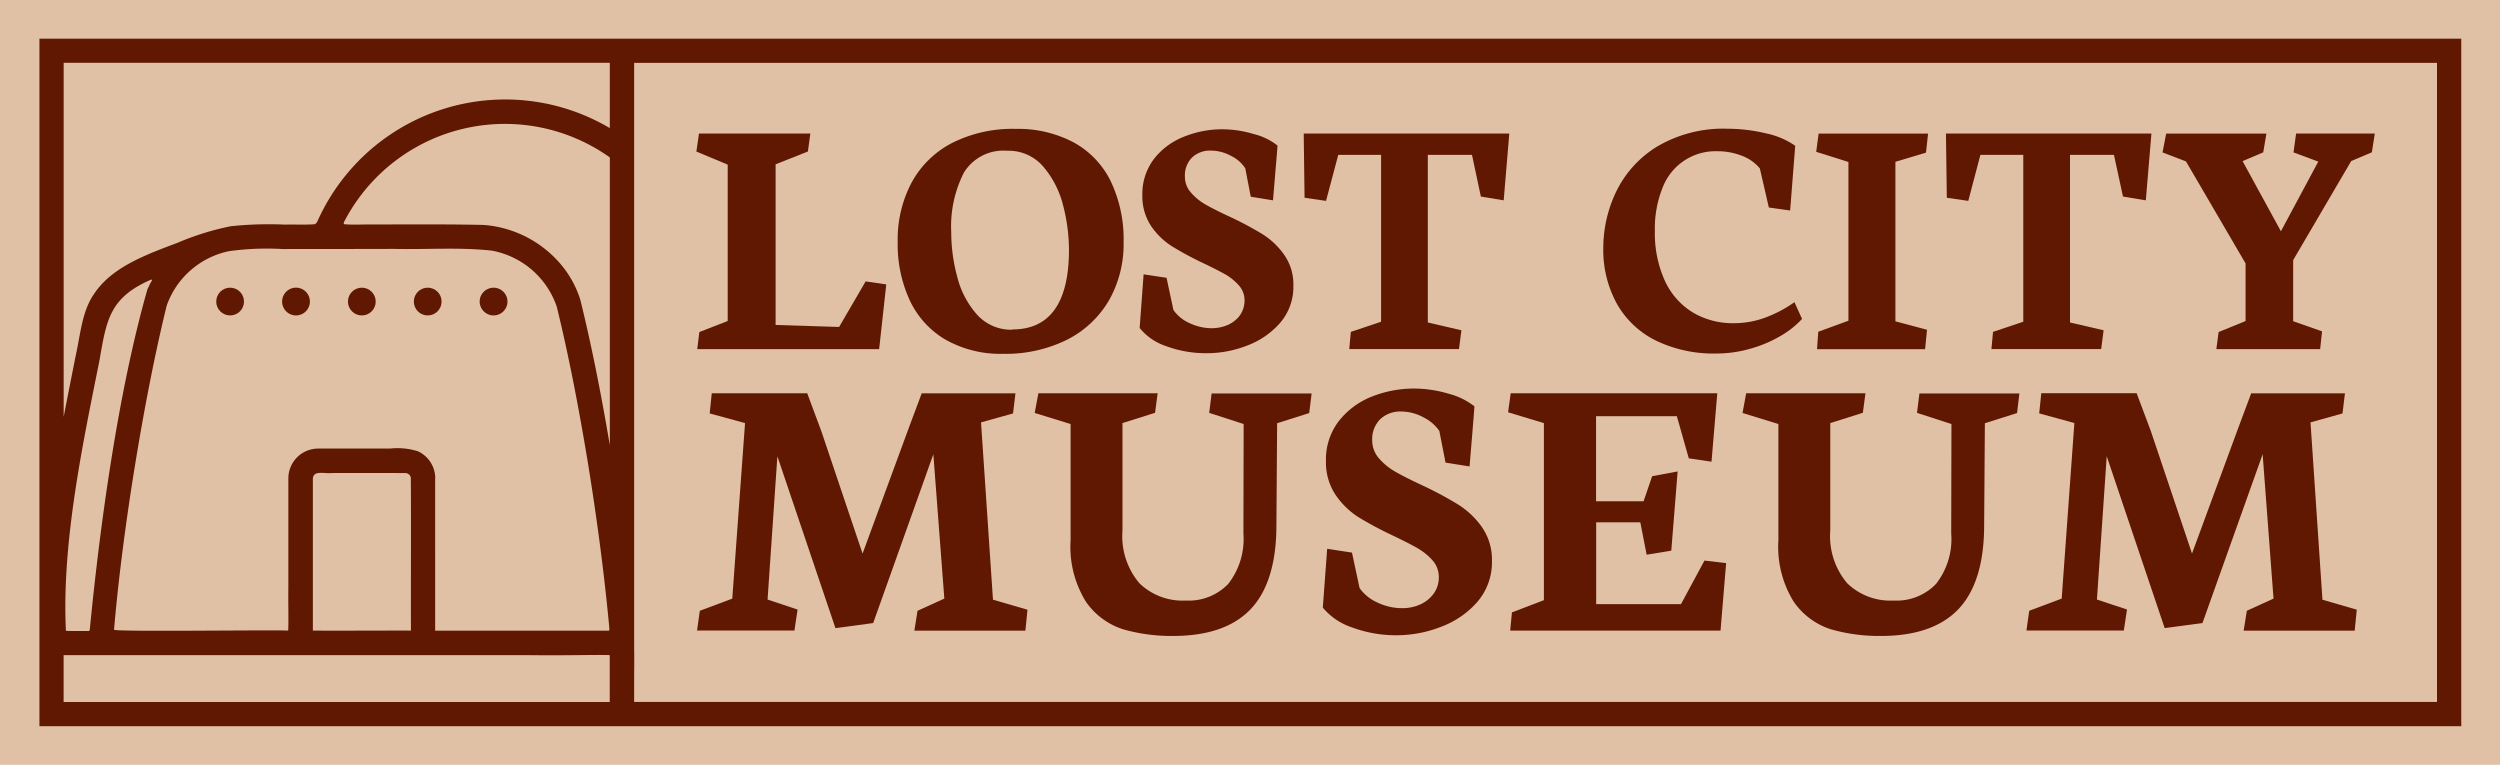
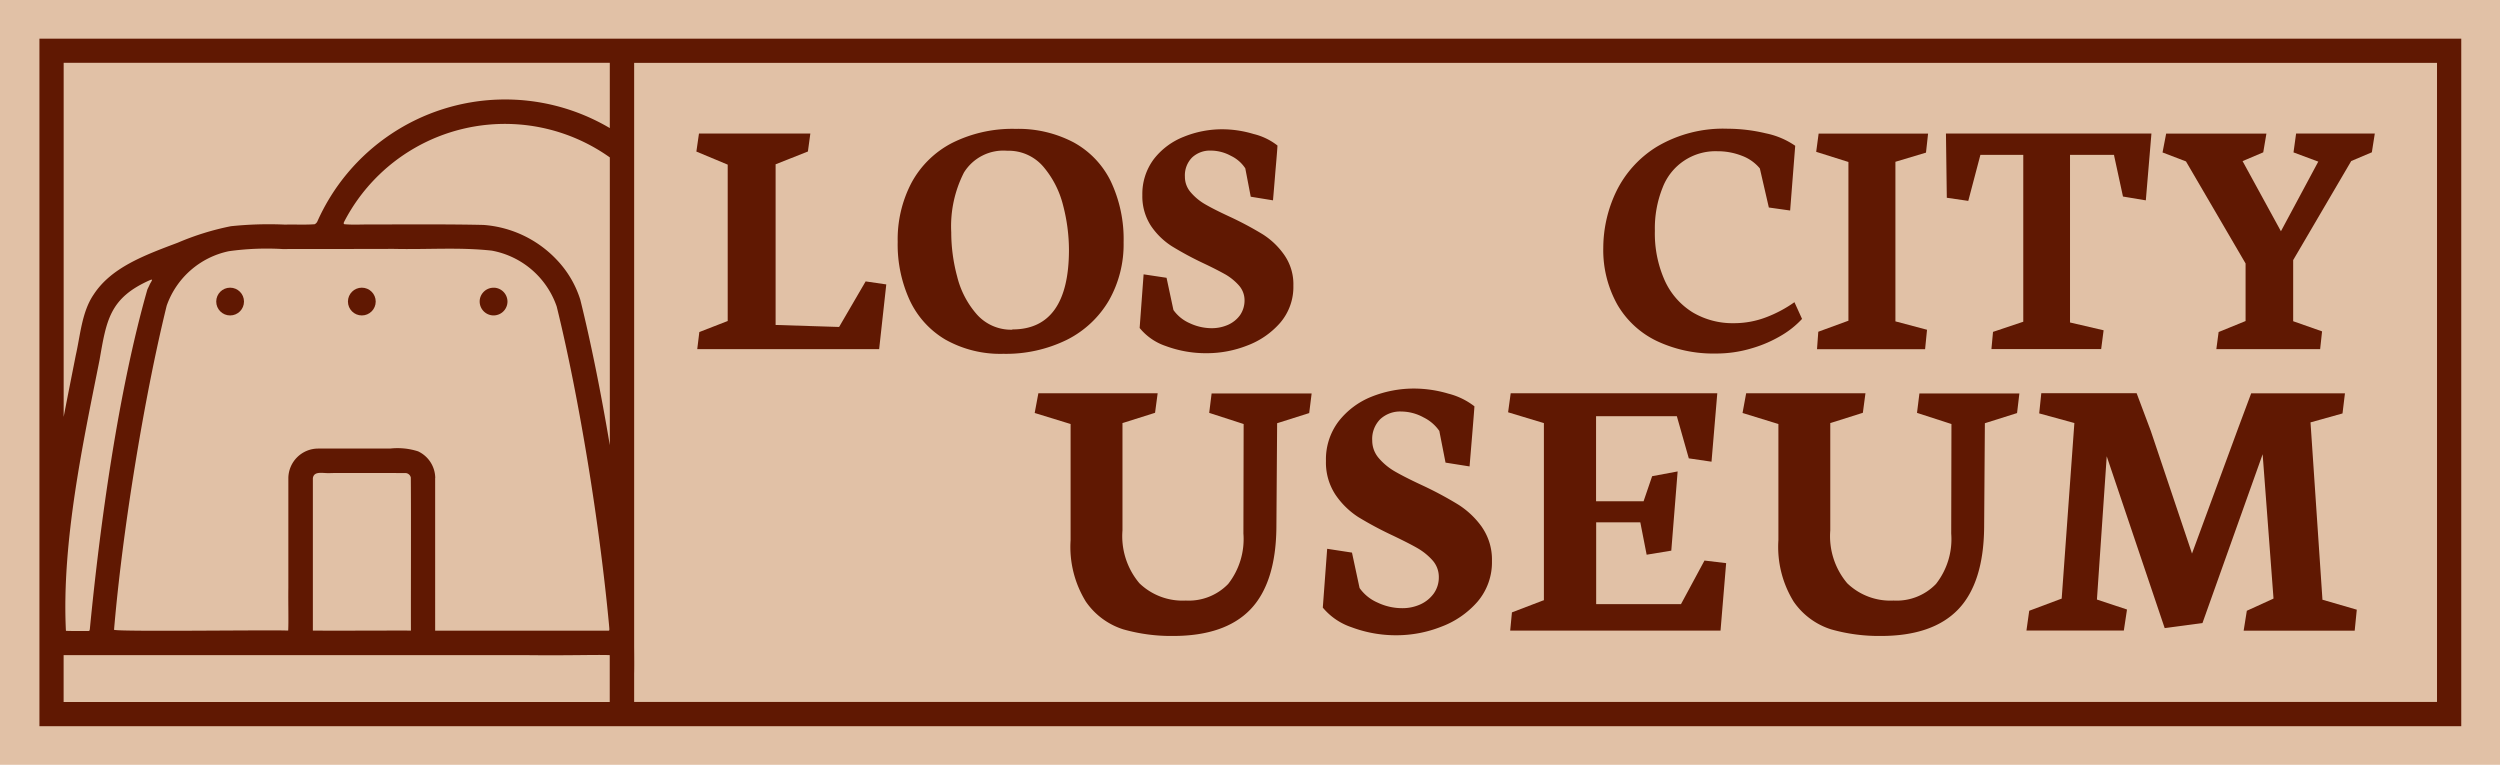
<svg xmlns="http://www.w3.org/2000/svg" width="197" height="60.265" viewBox="0 0 197 60.265">
  <g transform="translate(-53.85 -40.5)">
    <rect width="197" height="60.265" transform="translate(53.85 40.5)" fill="#e1c1a6" />
    <g transform="translate(108.718 50.651)">
      <path d="M190.108,75.717l-2.094,3.594h-.04l-4.964-.156V66.49l.045-.013,2.5-.991.192-1.415h-8.776l-.205,1.42,2.469,1.031V78.846l-.04.013L177,79.712l-.165,1.348h14.334l.562-5.1-1.625-.237Z" transform="translate(-176.76 -63.699)" fill="#601802" />
      <path d="M229.1,67.366a6.989,6.989,0,0,0-2.933-3.058,9.362,9.362,0,0,0-4.562-1.058,10.6,10.6,0,0,0-5.013,1.116,7.59,7.59,0,0,0-3.187,3.129,9.6,9.6,0,0,0-1.089,4.656,10.529,10.529,0,0,0,.937,4.58,7.061,7.061,0,0,0,2.808,3.116,8.818,8.818,0,0,0,4.58,1.129,10.887,10.887,0,0,0,5.013-1.107,7.982,7.982,0,0,0,3.308-3.1,8.952,8.952,0,0,0,1.156-4.58A10.637,10.637,0,0,0,229.1,67.366Zm-7.75,11.709a3.6,3.6,0,0,1-2.812-1.223A7.077,7.077,0,0,1,217,74.879a13.445,13.445,0,0,1-.464-3.486,9.321,9.321,0,0,1,1-4.7,3.655,3.655,0,0,1,3.415-1.719,3.6,3.6,0,0,1,2.844,1.259,7.485,7.485,0,0,1,1.553,3.036,14.058,14.058,0,0,1,.464,3.5c0,4.174-1.5,6.285-4.455,6.285Z" transform="translate(-196.446 -63.246)" fill="#601802" />
      <path d="M266.431,73.235a5.945,5.945,0,0,0-1.705-1.638,26.525,26.525,0,0,0-2.629-1.4c-.8-.371-1.437-.692-1.888-.955a4.344,4.344,0,0,1-1.143-.937,1.852,1.852,0,0,1-.473-1.25,2,2,0,0,1,.567-1.513A2.059,2.059,0,0,1,260.646,65a3.327,3.327,0,0,1,1.576.415,2.779,2.779,0,0,1,1.116.964l.013.018.429,2.237,1.754.286c.04-.451.107-1.254.2-2.4.067-.741.147-1.719.152-1.92A4.938,4.938,0,0,0,264,63.691a8.64,8.64,0,0,0-2.428-.371,8.03,8.03,0,0,0-3.076.594,5.536,5.536,0,0,0-2.357,1.763,4.57,4.57,0,0,0-.9,2.83,4.263,4.263,0,0,0,.679,2.424,5.686,5.686,0,0,0,1.638,1.6,25.669,25.669,0,0,0,2.5,1.348c.732.344,1.312.647,1.737.884a4.367,4.367,0,0,1,1.062.87,1.755,1.755,0,0,1,.437,1.161,2.038,2.038,0,0,1-.362,1.183,2.351,2.351,0,0,1-.955.759,3.171,3.171,0,0,1-1.254.259,4.1,4.1,0,0,1-1.763-.4,3.072,3.072,0,0,1-1.259-1.018l-.013-.027-.54-2.527-1.808-.272-.312,4.227a4.511,4.511,0,0,0,2.053,1.42,9.086,9.086,0,0,0,3.3.567,8.7,8.7,0,0,0,3.1-.594,6.451,6.451,0,0,0,2.616-1.795,4.341,4.341,0,0,0,1.045-2.937,4.022,4.022,0,0,0-.714-2.411Z" transform="translate(-220.09 -63.284)" fill="#601802" />
-       <path d="M283.98,64.07l.067,5.062,1.692.246.964-3.625h3.375V78.9l-2.384.8-.125,1.353h8.647l.192-1.478-2.647-.616V65.753h3.478l.013.054.687,3.228,1.8.3.442-5.263h-16.2Z" transform="translate(-236.116 -63.699)" fill="#601802" />
      <path d="M351.937,76.9a9.919,9.919,0,0,1-2.192,1.174,7.076,7.076,0,0,1-2.576.482,6.154,6.154,0,0,1-3.254-.853,5.711,5.711,0,0,1-2.192-2.491,9.075,9.075,0,0,1-.786-3.942,8.592,8.592,0,0,1,.607-3.388,4.458,4.458,0,0,1,4.33-2.875,5.222,5.222,0,0,1,1.933.362,3.343,3.343,0,0,1,1.393.982l.013.027.705,3.062,1.678.237.4-5.1a6.267,6.267,0,0,0-2.317-.982,13.063,13.063,0,0,0-2.986-.362,10.239,10.239,0,0,0-5.611,1.424,8.517,8.517,0,0,0-3.21,3.567,10.309,10.309,0,0,0-1,4.366,8.806,8.806,0,0,0,1.107,4.5,7.178,7.178,0,0,0,3.1,2.866,10.43,10.43,0,0,0,4.647.991,9.69,9.69,0,0,0,2.853-.415,9.938,9.938,0,0,0,2.388-1.045,7.091,7.091,0,0,0,1.567-1.268l-.607-1.335Z" transform="translate(-265.401 -63.24)" fill="#601802" />
      <path d="M380.7,66.3l2.4-.719.165-1.5h-8.625l-.192,1.437,2.54.8V78.829l-.045.013-2.33.853-.1,1.375h8.517l.152-1.531-2.491-.661V66.308Z" transform="translate(-286.2 -63.705)" fill="#601802" />
      <path d="M397.35,64.07l.067,5.062,1.692.246.955-3.625h3.379V78.9l-2.384.8-.125,1.353h8.647l.192-1.478-2.647-.616V65.753H410.6v.054l.7,3.228,1.8.3.442-5.263h-16.2Z" transform="translate(-298.877 -63.699)" fill="#601802" />
      <path d="M446.106,64.07l-.205,1.487,1.955.728-.04.067-2.906,5.419-3.022-5.527,1.629-.692.25-1.478h-7.9l-.286,1.487,1.844.705.013.018,4.687,8.026v4.536L440,79.712l-.179,1.348H448l.152-1.4-2.277-.8V74.034l.013-.013,4.562-7.785,1.625-.687.232-1.478h-6.2Z" transform="translate(-320.041 -63.699)" fill="#601802" />
-       <path d="M200.206,126.192v-.071l-.937-13.906,2.522-.705.192-1.585h-7.388l-1.009,2.7-3.652,9.928-3.254-9.66-1.107-2.973h-7.522l-.165,1.589,2.781.759v.08l-1,13.758-.058.018-2.5.937-.219,1.558h7.674l.25-1.656-2.361-.786v-.071l.768-11.218,4.576,13.54,2.973-.4,4.741-13.3.866,11.37-2.112.964-.25,1.567h8.75l.165-1.652-2.705-.786Z" transform="translate(-176.832 -89.082)" fill="#601802" />
      <path d="M250.441,109.92l-.192,1.545,2.714.879v.071l-.018,8.558a5.736,5.736,0,0,1-1.2,3.973,4.318,4.318,0,0,1-3.339,1.308,4.893,4.893,0,0,1-3.656-1.362,5.75,5.75,0,0,1-1.335-4.161v-8.464l.067-.018,2.5-.79.205-1.54h-9.4l-.29,1.554,2.83.87V121.5a8.212,8.212,0,0,0,1.2,4.835,5.654,5.654,0,0,0,2.946,2.187,13.794,13.794,0,0,0,3.942.522c2.7,0,4.741-.7,6.076-2.085s2.022-3.553,2.053-6.433l.058-8.245,2.527-.8.192-1.545h-7.884Z" transform="translate(-209.832 -89.082)" fill="#601802" />
      <path d="M299.907,120.033a6.66,6.66,0,0,0-1.884-1.795,28.648,28.648,0,0,0-2.893-1.545c-.884-.411-1.589-.772-2.085-1.058a4.876,4.876,0,0,1-1.272-1.045,2.109,2.109,0,0,1-.527-1.393,2.209,2.209,0,0,1,.634-1.692,2.3,2.3,0,0,1,1.656-.6,3.685,3.685,0,0,1,1.754.464,3.253,3.253,0,0,1,1.25,1.076v.031l.482,2.455,1.893.3.219-2.629c.1-1.223.156-1.915.165-2.107a5.593,5.593,0,0,0-2.058-1,9.6,9.6,0,0,0-2.674-.4,9.008,9.008,0,0,0-3.388.647,6.2,6.2,0,0,0-2.589,1.946,4.951,4.951,0,0,0-.991,3.111,4.614,4.614,0,0,0,.746,2.656,6.3,6.3,0,0,0,1.795,1.763,28.133,28.133,0,0,0,2.768,1.478c.8.384,1.451.714,1.915.982a4.829,4.829,0,0,1,1.183.964,1.964,1.964,0,0,1,.487,1.308,2.185,2.185,0,0,1-.411,1.312,2.666,2.666,0,0,1-1.071.853,3.406,3.406,0,0,1-1.388.286,4.509,4.509,0,0,1-1.96-.442,3.366,3.366,0,0,1-1.406-1.134l-.013-.031-.594-2.772-1.955-.3-.344,4.634a5.016,5.016,0,0,0,2.259,1.545,9.962,9.962,0,0,0,3.629.634,9.613,9.613,0,0,0,3.415-.661,7.078,7.078,0,0,0,2.879-1.973,4.784,4.784,0,0,0,1.147-3.228,4.491,4.491,0,0,0-.781-2.647Z" transform="translate(-237.982 -88.628)" fill="#601802" />
      <path d="M335.533,123.107l-1.848,3.428H327v-6.446h3.478l.5,2.553,1.942-.321.5-6.241-2.009.375-.674,1.973h-3.745v-6.7h6.366l.942,3.321,1.79.263.455-5.393H320.265l-.205,1.5,2.821.853v13.959l-.067.018-2.451.937-.138,1.437H336.8l.442-5.317-1.723-.205Z" transform="translate(-256.09 -89.082)" fill="#601802" />
      <path d="M375.387,109.92l-.192,1.545,2.714.879v.071l-.018,8.558a5.721,5.721,0,0,1-1.2,3.973,4.3,4.3,0,0,1-3.339,1.308,4.893,4.893,0,0,1-3.656-1.362,5.75,5.75,0,0,1-1.335-4.161v-8.464l.067-.018,2.5-.79.205-1.54h-9.4l-.286,1.554,2.826.87V121.5a8.212,8.212,0,0,0,1.2,4.835,5.654,5.654,0,0,0,2.946,2.187,13.8,13.8,0,0,0,3.946.522c2.692,0,4.732-.7,6.067-2.085s2.022-3.553,2.053-6.433l.058-8.245,2.536-.8.183-1.545h-7.884Z" transform="translate(-279.003 -89.082)" fill="#601802" />
      <path d="M434.891,126.192v-.071l-.937-13.906,2.522-.705.192-1.585H429.28l-1.009,2.7-3.656,9.928-.085-.263-3.161-9.4-1.116-2.973h-7.513l-.165,1.589,2.772.759-1,13.839-.058.018-2.5.937-.219,1.558h7.674l.25-1.656-2.37-.786.772-11.29,4.567,13.54,2.978-.4,4.741-13.3.857,11.37-.058.031-2.045.933-.25,1.567h8.75l.165-1.652-2.705-.786Z" transform="translate(-306.754 -89.082)" fill="#601802" />
    </g>
    <g transform="translate(56.957 43.545)">
      <path d="M60.81,47.32V101.5H251.65V47.32ZM92,81.948a2.346,2.346,0,0,0-1.353-2.107,5.32,5.32,0,0,0-2.21-.219H82.76a2.354,2.354,0,0,0-2.335,2.321V90.6c-.018,1.183.027,2.643-.013,3.361h-.161c-1.531-.054-13.174.107-13.562-.058.272-3.21.7-6.692,1.232-10.276.795-5.281,1.79-10.669,2.915-15.258a6.63,6.63,0,0,1,4.906-4.3A21.53,21.53,0,0,1,79.97,63.9c2.879-.009,5.785,0,8.714-.013,2.768.062,5.2-.143,7.772.138a6.683,6.683,0,0,1,5.116,4.406c.9,3.647,1.737,7.928,2.46,12.339.687,4.21,1.277,8.651,1.661,12.732.009.129.027.272.027.362,0,.071-.013.1-.045.107-1.1,0-13.682,0-13.682,0h0V81.948Zm-1.92,12.017h0c-1.9-.009-5.705.018-7.723,0V81.957c.089-.638.9-.344,1.433-.406,1.3-.009,5.049,0,5.879,0a.455.455,0,0,1,.406.353c.027,3.254,0,9.125.009,12.071Zm-25.3-.129c-.009.223-.085.152-.393.161s-1.411,0-1.482-.013l-.009-.031c-.339-7.009,1.379-14.919,2.652-21.316.545-3.12.781-4.893,4.018-6.308l.112-.022c.04.04-.121.259-.179.393s-.125.259-.183.388C67.033,75.082,65.591,85.537,64.783,93.836ZM103.42,67.859a8.027,8.027,0,0,0-1.866-3.134A8.819,8.819,0,0,0,95.808,62c-2.576-.062-5.982-.04-8.8-.036-.741-.013-1.46.045-2.174-.022-.067-.031-.058-.107,0-.214a14.261,14.261,0,0,1,20.923-5.049V79.359c-.692-4.111-1.487-8.093-2.335-11.5Zm2.335-18.629v5.138a16.2,16.2,0,0,0-23.044,7.357.463.463,0,0,1-.214.219c-.714.058-1.638.009-2.326.031A28.817,28.817,0,0,0,75.9,62.1,21.208,21.208,0,0,0,71.711,63.4c-2.661,1-5.241,1.96-6.625,4.08-.933,1.362-1.049,3.192-1.411,4.785-.3,1.527-.629,3.165-.955,4.861v-27.9h43.034ZM62.716,95.9H99.232c3.228.04,5.535-.045,6.518,0V99.59H62.716V95.9Zm187.023,3.687H107.674V97.349c.013-.393.009-1.33,0-2.129V49.231H249.739V99.585Z" transform="translate(-60.81 -47.32)" fill="#601802" />
      <circle cx="1.094" cy="1.094" r="1.094" transform="translate(13.932 19.624)" fill="#601802" />
-       <path d="M105.11,91.342a1.094,1.094,0,1,0-.366,2.125,1.018,1.018,0,0,0,.348-.058,1.093,1.093,0,0,0,.018-2.067Z" transform="translate(-84.526 -71.656)" fill="#601802" />
      <circle cx="1.094" cy="1.094" r="1.094" transform="translate(24.311 19.624)" fill="#601802" />
-       <circle cx="1.094" cy="1.094" r="1.094" transform="translate(29.503 19.624)" fill="#601802" />
      <path d="M139.614,93.467a1.039,1.039,0,0,0,.237-.027,1.088,1.088,0,0,0,.772-.638,1.068,1.068,0,0,0,.089-.429,1.1,1.1,0,0,0-1.009-1.089.568.568,0,0,0-.089,0,1.092,1.092,0,0,0-.839.393,1.071,1.071,0,0,0-.254.7A1.1,1.1,0,0,0,139.614,93.467Z" transform="translate(-103.83 -71.656)" fill="#601802" />
    </g>
  </g>
</svg>